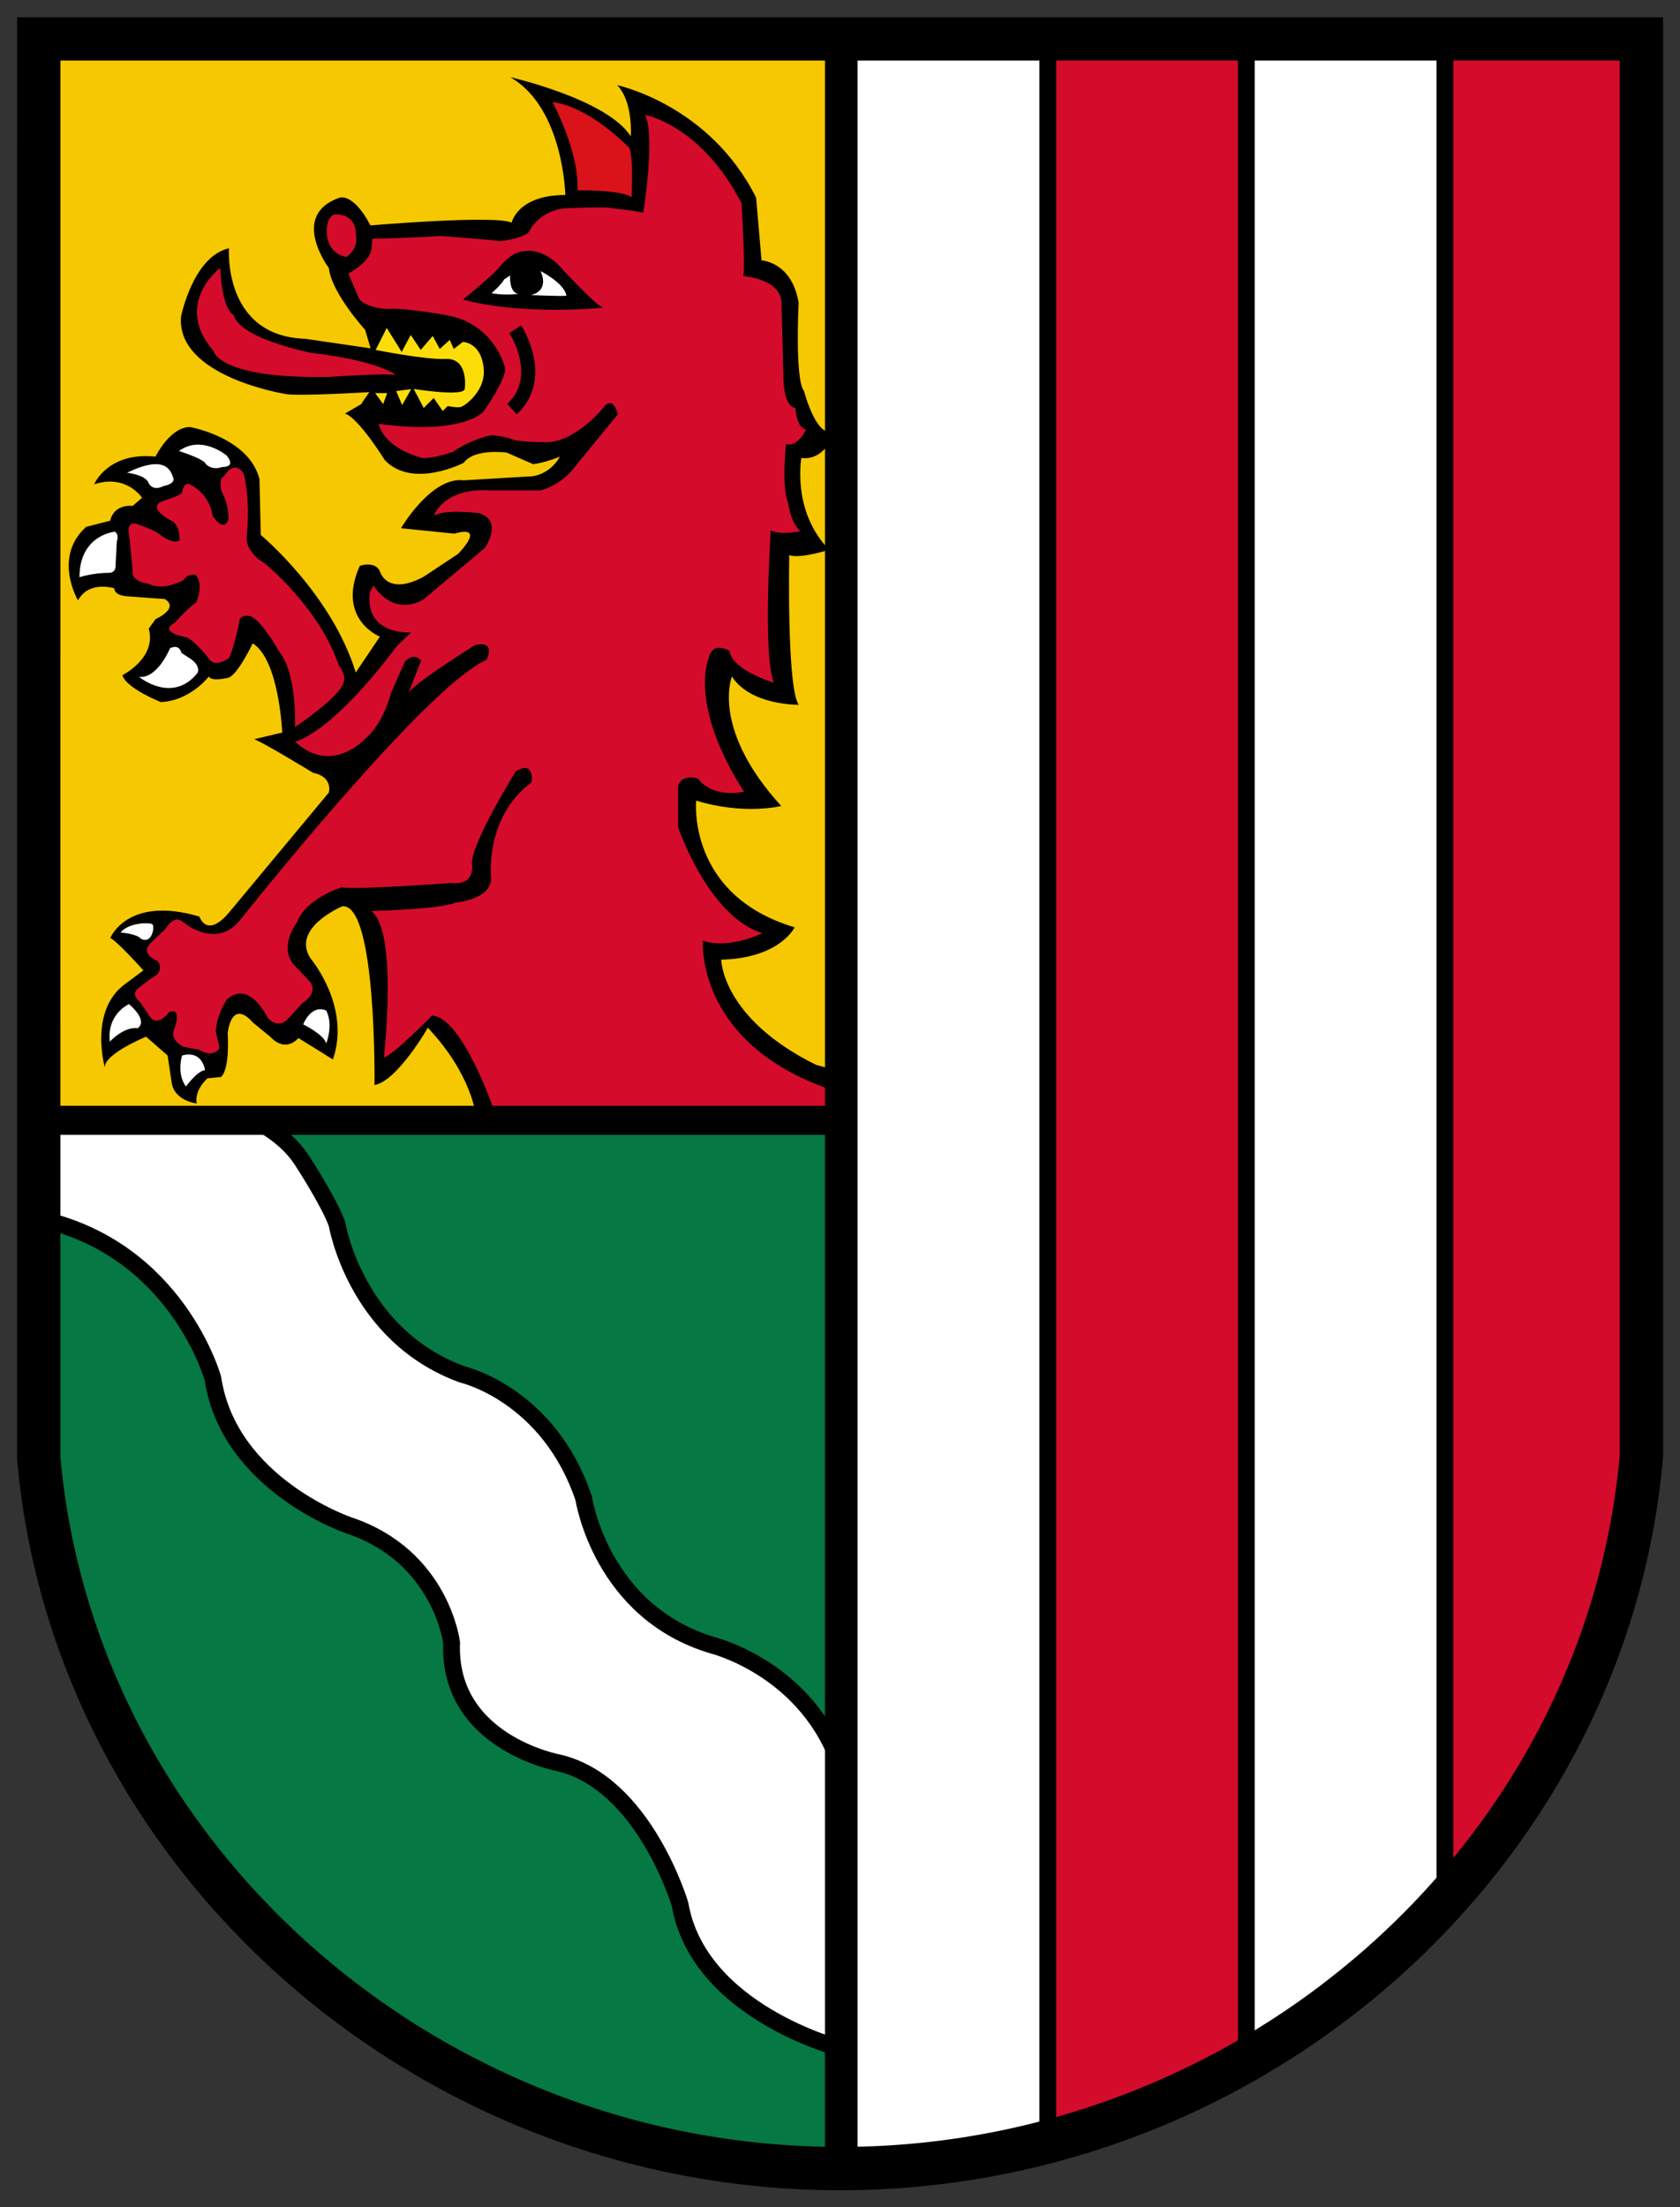
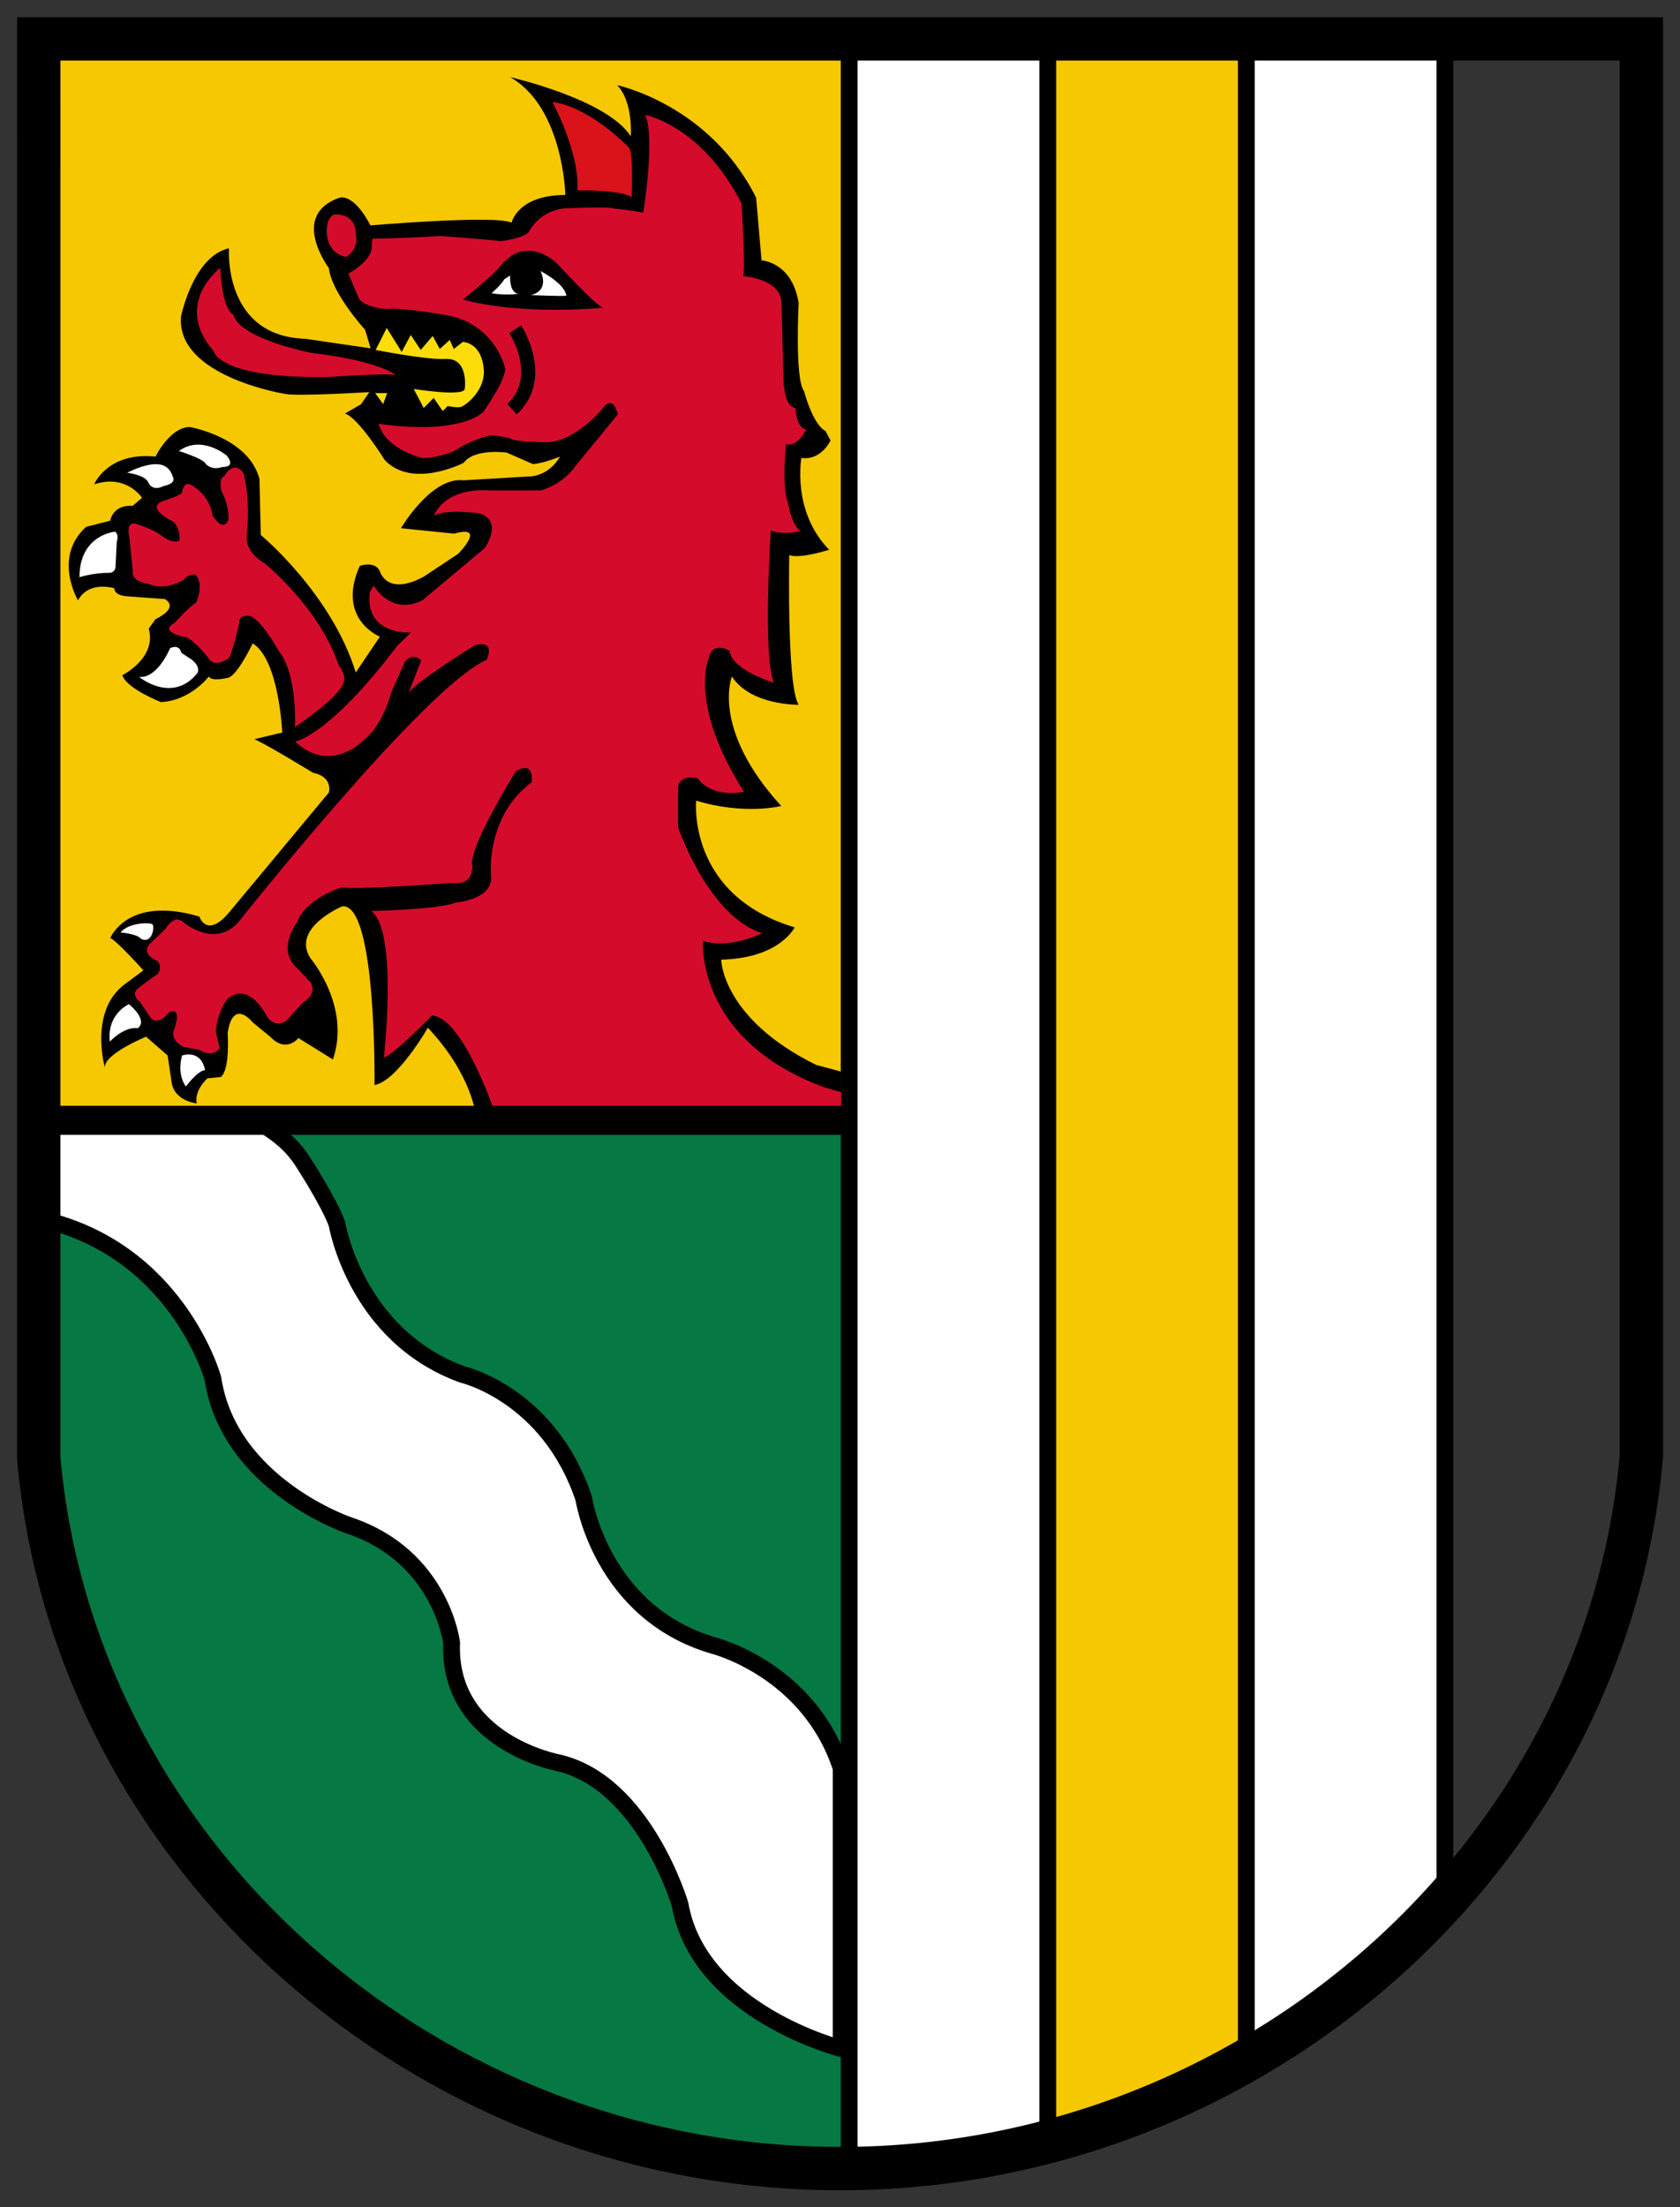
<svg xmlns="http://www.w3.org/2000/svg" height="656.832" viewBox="0 0 500 656.832" width="500">
  <rect x="0" y="0" width="500" height="656.832" fill="#333333" stroke="none" />
  <clipPath id="a">
    <path d="m0 0h595.276v841.89h-595.276z" />
  </clipPath>
  <clipPath id="b">
    <path d="m284.449 76.28v-23.261l-.025-.021c.584-6.644 6.436-11.835 13.232-11.835 6.796 0 12.615 5.191 13.199 11.835l.008.021v23.261z" />
  </clipPath>
  <clipPath id="c">
    <path d="m0 0h595.276v841.89h-595.276z" />
  </clipPath>
  <clipPath id="d">
    <path d="m0 0h595.276v841.89h-595.276z" />
  </clipPath>
  <g transform="matrix(1.333 0 0 -1.333 -373.846 706.344)">
    <g clip-path="url(#a)">
      <path d="m0 0h26.413v-23.261l-.007-.021c-.584-6.645-6.403-11.835-13.199-11.835-6.797 0-12.648 5.19-13.232 11.835l.025.021z" fill="#f5c801" transform="matrix(13.608 0 0 13.608 288.429 522.542)" />
    </g>
    <g clip-path="url(#b)" transform="matrix(13.608 0 0 13.608 -3582.246 -515.452)">
      <path d="m283.248 58.469h14.416v-18.459h-14.416z" fill="#057843" />
      <path d="m0 0h3.351s.64-.211.985-.755c0 0 .433-.661.566-1.029 0 0 .301-1.829 2.057-2.469 0 0 1.418-.323 1.992-2.036 0 0 .279-1.866 2.123-2.41 0 0 1.57-.389 2.101-2.014v-4.6s-2.336.595-2.644 2.366c0 0-.588 1.992-1.992 2.322 0 0-1.822.331-1.756 1.97 0 0-.169 1.418-1.683 1.925 0 0-1.969.662-2.234 2.411 0 0-.588 2.138-2.866 2.624z" fill="#fff" stroke="#000" stroke-width=".276" transform="translate(284.482 58.522)" />
      <path d="m0 0s-.059.663-.786 1.435c0 0-.5-.874-.875-.94 0 0 .037 2.99-.529 2.932 0 0-.845-.353-.522-.853 0 0 .669-.786.368-1.66 0 0-.434.272-.566.352 0 0-.199-.257-.463.022l-.287.235s-.323.412-.411-.176c0 0 .044-.588-.11-.72l-.221-.022s-.22-.191-.176-.412c0 0-.368.037-.412.346l-.066.441-.353.308s-.698-.286-.676-.507c0 0-.272.948.346 1.382l.286.213s-.455.507-.544.529c0 0 .28.706 1.463.353 0 0 .118-.367.485.066l1.639 1.97s.073.257-.258.323c0 0-.867.529-.97.551l.463.11s-.051 1.198-.485 1.463c0 0-.257-.544-.411-.566 0 0-.265-.066-.309.022 0 0-.301-.397-.786-.419 0 0-.566.221-.632.441 0 0 .566.279.433.764l.111.155s.397.176.154.33l-.617.045s-.213.007-.213.132c0 0-.419.132-.596-.199 0 0-.419.706.133 1.206l.396.102s.037.265.368.243l.154.132s-.257.397-.786.221c0 0 .22.536 1.007.455 0 0 .235.485.565.485 0 0 .963-.168 1.14-.852l.022-.919s1.161-.962 1.558-2.256l.396.588s-.72.287-.33 1.161c0 0 .25.088.33-.088 0 0 .111-.419.721-.088l.565.375s.478.485-.066.33l-.874.089s.499.852 1.029.786l1.117.066s.286.015.463.323c0 0-.243-.102-.441-.124l-.434.19s-.529.074-.705-.168c0 0-.838-.434-1.294.044 0 0-.433.698-.654.764l.265.154.135.198s-1.208-.073-1.385-.029c0 0-1.793.287-1.704 1.272 0 0 .198.984.786 1.117 0 0-.103-1.441 1.249-1.485l1.075-.157-.09.304s-.551.603-.595 1.014c0 0-.654.867.176 1.154 0 0 .22.088.507-.455 0 0 2.072.176 2.315.044 0 0 .096.455.882.455 0 0-.03 1.434-.904 1.933 0 0 1.587-.36 1.977-.97 0 0 .044.559-.221.838 0 0 1.514-.316 2.278-1.845l.089-1.029s.499-.022.609-.698c0 0-.066-1.257.089-1.448 0 0 .139-.543.352-.654l.081-.154s-.147-.331-.477-.287c0 0-.162-.874.455-1.506 0 0-.478-.155-.654-.088 0 0-.044-2.154.154-2.455 0 0-.786-.015-1.095.463 0 0-.352-.852.809-2.124 0 0-.603-.154-1.396.088 0 0-.155-1.55 1.616-2.079 0 0-.242-.508-1.205-.53 0 0 .008-.962 1.558-1.727l.41-.11v-.715z" transform="translate(291.661 58.522)" />
-       <path d="m301.046 76.443h3.258v-36.837h-3.258z" fill="#d50b2b" />
      <path d="m297.788 76.443h3.258v-36.837h-3.258z" fill="#fff" stroke="#000" stroke-width=".276" />
-       <path d="m307.562 76.443h3.258v-36.837h-3.258z" fill="#d50b2b" />
      <path d="m304.304 76.443h3.258v-36.837h-3.258z" fill="#fff" stroke="#000" stroke-width=".276" />
    </g>
    <g clip-path="url(#c)" transform="matrix(13.608 0 0 13.608 -3582.246 -515.452)">
      <path d="m0 0s-.501 1.427-.978 1.448c0 0-.63-.646-.789-.688 0 0 .236 2.089-.21 2.403 0 0 1.116.024 1.386.138 0 0 .633.052.581.446 0 0-.094.965.667 1.528 0 0 .055.37-.26.18 0 0-.719-1.158-.719-1.5 0 0 .076-.384-.342-.332 0 0-1.531-.114-1.801-.073 0 0-.584-.179-.729-.574 0 0-.335-.432-.011-.736l.229-.242s.145-.166-.125-.342l-.238-.26s-.146-.186-.332.011c0 0-.294.633-.667.311 0 0-.166-.215-.187-.529l.062-.273s-.09-.176-.332-.031l-.262.052s-.218.096-.156.273c0 0 .156.394-.083.29 0 0-.207-.29-.342-.021l-.135.197s-.177.125 0 .239c0 0 .207.166.29.208 0 0 .094.117 0 .221 0 0-.28.103-.124.28l.259.249s.132.238.28.114c0 0 .529-.46.927.01 0 0 3.049 3.848 4.058 4.287 0 0 .166.325-.187.242 0 0-.978-.605-1.092-.782l.207.53s-.124.145-.269-.021l-.229-.519s-.117-.501-.438-.76c0 0-.54-.581-1.134-.032 0 0 .563.094 1.676 1.573l.228.218s-.77-.055-.677.664l.062.107s.28-.504.802-.242l1.02.854s.321.449-.093.574c0 0-.574.072-.74-.042 0 0 .155.467.926.415h.823s.356.08.594.426l.675.822s-.073.353-.26.083c0 0-.459-.55-.926-.539 0 0-.505 0-.581.062 0 0-.2.052-.314.052 0 0-.309-.059-.623-.27 0 0-.304-.114-.501-.104 0 0-.605.135-.719.561 0 0 .426-.063.792-.052 0 0 .656 0 .926.249 0 0 .394.553.353.729 0 0-.163.709-.944.854 0 0-.747.135-.989.104 0 0-.335.01-.459.166l-.177.415s.405.21.384.459l.01.114s.552.006 1.119.044c0 0 .856-.064.983-.085 0 0 .377.041.47.155 0 0 .153.343.592.384 0 0 .677.031.781 0 0 0 .376-.041.501-.072 0 0 .2 1.24.031 1.604 0 0 .923-.169 1.58-1.449 0 0 .062-.968.031-1.196 0 0 .615-.041.625-.436l.032-1.206s-.011-.491.197-.522c0 0 .01-.322.176-.353 0 0-.145-.301-.332-.238 0 0-.072-.709.031-.948 0 0 .052-.366.208-.48 0 0-.308-.072-.488.011 0 0-.135-2.061.052-2.497 0 0-.688.201-.729.522 0 0-.28.174-.343-.127 0 0-.335-.75.581-2.185 0 0-.501-.122-.76.221 0 0-.291.08-.322-.149v-.653s.498-1.469 1.383-1.739c0 0-.536-.27-.975-.124 0 0-.128-1.622 1.985-2.403l.284-.083v-.377h-5.674z" fill="#d50b2b" transform="translate(291.921 58.709)" />
      <path d="m0 0s.166.145.207.228l.097.062s-.021-.28.135-.3c-.232-.032-.439.01-.439.01" fill="#ffce32" transform="translate(291.921 72.008)" />
      <path d="m0 0s.166-.311-.156-.394c0 0 .488-.021.581-.011-.031.208-.425.405-.425.405" fill="#ffce32" transform="translate(292.723 72.371)" />
      <path d="m0 0s-.408.345-.781.073c0 0 .408-.128.439-.211 0 0 .093-.114.269-.052.249 0 .073.19.073.19" fill="#fff" transform="translate(287.572 69.346)" />
      <path d="m0 0c-.042.124-.132.384-.757.083 0 0 .269-.031.342-.145 0 0 .052-.177.259-.073.208.042.156.135.156.135" fill="#fff" transform="translate(286.697 68.98)" />
      <path d="m0 0s-.581-.049-.581-.747c0 0 .215.073.498.073 0 0 .083 0 .093.093l.021.415c.042.135-.031.166-.031.166" fill="#fff" transform="translate(285.74 68.095)" />
      <path d="m0 0s-.204-.501-.508-.47c0 0 .542-.449.957.062 0 0 .065.104-.104.229l-.158.103c-.042.159-.187.076-.187.076" fill="#fff" transform="translate(286.645 66.183)" />
      <path d="m0 0s-.781-.591-.109-1.362c0 0 .066-.46 1.905-.427 0 0 .887.065 1.084.033 0 0-.263.229-1.38.361 0 0-1.182.23-1.28.624-.198.098-.22.771-.22.771" fill="#d50b2b" transform="translate(287.468 72.423)" />
      <path d="m0 0s-.125-.052-.114-.29c0 0-.011-.343.321-.405 0 0 .208.124.156.363 0 .384-.363.332-.363.332" fill="#d50b2b" transform="translate(289.331 73.298)" />
      <path d="m0 0s.042.861-.259 1.238c0 0-.315.563-.491.584 0 0-.176.031-.166-.114 0 0-.114-.522-.176-.584 0 0-.229-.159-.322 0 0 0-.2.262-.356.345 0 0-.49.083-.207.239 0 0 .252.28.356.332 0 0 .137.304-.011.459 0 0-.138.021-.19-.083 0 0-.321-.197-.591-.062 0 0-.28.031-.249.207l-.052.53s-.083.311.125.238c0 0 .311-.104.394-.187 0 0 .187-.145.301-.083 0 0 .02.221-.114.315 0 0-.447.218-.166.332 0 0 .311.093.321.145 0 0 .024.207.159.114 0 0 .29-.142.342-.498 0 0 .177-.29.26-.062 0 0 .02.218-.115.467 0 0-.051.218.042.238 0 0 .153.291.322.052 0 0 .114-.387.051-1.04 0 0-.038-.239.294-.436 0 0 .895-.719 1.217-1.677 0 0 .135-.155.073-.29-.083-.249-.792-.719-.792-.719" fill="#d50b2b" transform="translate(288.695 64.89)" />
      <path d="m0 0s.55.453.591.529c0 0 .211.273.418.263 0 0 .239.065.53-.198 0 0 .625-.687.76-.729-1.487-.124-2.299.135-2.299.135" transform="translate(291.454 71.904)" />
      <g fill="#fff">
        <path d="m0 0s-.366-.159-.314-.615c0 0 .231.252.459.221.177.135-.145.394-.145.394" transform="translate(285.971 60.344)" />
        <path d="m0 0s-.096-.287.062-.508c0 0 .19.259.315.269-.073.353-.377.239-.377.239" transform="translate(286.843 59.501)" />
-         <path d="m0 0s.345-.169.377-.314c0 0 .124.304 0 .542-.253.104-.377-.228-.377-.228" transform="translate(288.83 60.012)" />
        <path d="m0 0c-.042.031-.387.031-.522-.135 0 0 .273-.021.335-.104.187-.093.229.208.187.239" transform="translate(286.355 61.655)" />
        <path d="m0 0s.166.145.207.228l.097.062s-.021-.28.135-.3c-.232-.032-.439.01-.439.01" transform="translate(291.921 72.008)" />
        <path d="m0 0s.166-.311-.156-.394c0 0 .488-.021.581-.011-.031.208-.425.405-.425.405" transform="translate(292.723 72.371)" />
      </g>
      <path d="m0 0s.446-.824.409-1.448c0 0 .725.012.888-.113 0 0 .037.661-.038.812-.737.73-1.259.749-1.259.749" fill="#da121a" transform="translate(292.92 75.143)" />
      <path d="m0 0 .181.361.246-.394.148.279.164-.246.197.23.115-.214.164.148.066-.148.148.115s.304.001.344-.443c.033-.361-.312-.608-.377-.624-.066-.016-.214.016-.214.016l-.082-.082-.148.214-.164-.164-.164.312s.821-.132.837 0c.017.131.017.509-.312.492-.328-.016-1.149.148-1.149.148" fill="#fcdd09" transform="translate(290.019 71.077)" />
    </g>
    <path d="m0 0 .131-.18.066.18z" fill="#fcdd09" transform="matrix(13.608 0 0 13.608 364.22 442.127)" />
-     <path d="m0 0 .098-.23.148.262z" fill="#fcdd09" transform="matrix(13.608 0 0 13.608 368.911 442.58)" />
    <g fill="none" stroke="#000">
      <g clip-path="url(#d)" stroke-miterlimit="3.864" transform="matrix(13.608 0 0 13.608 -3582.246 -515.452)">
        <path d="m0 0s.514-.786-.054-1.311" stroke-width=".231" transform="translate(292.309 71.417)" />
        <path d="m0 0h26.295v-23.249c-.577-6.566-6.353-11.691-13.148-11.691-6.794 0-12.57 5.123-13.148 11.662 0 7.759.001 15.519.001 23.278z" stroke-width=".711" transform="translate(284.491 76.18)" />
      </g>
-       <path d="m0 0v-35.117" stroke-width=".476" transform="matrix(13.608 0 0 13.608 467.886 522.669)" />
      <path d="m0 0h13.504" stroke-width=".476" transform="matrix(13.608 0 0 13.608 284.857 279.775)" />
    </g>
  </g>
</svg>